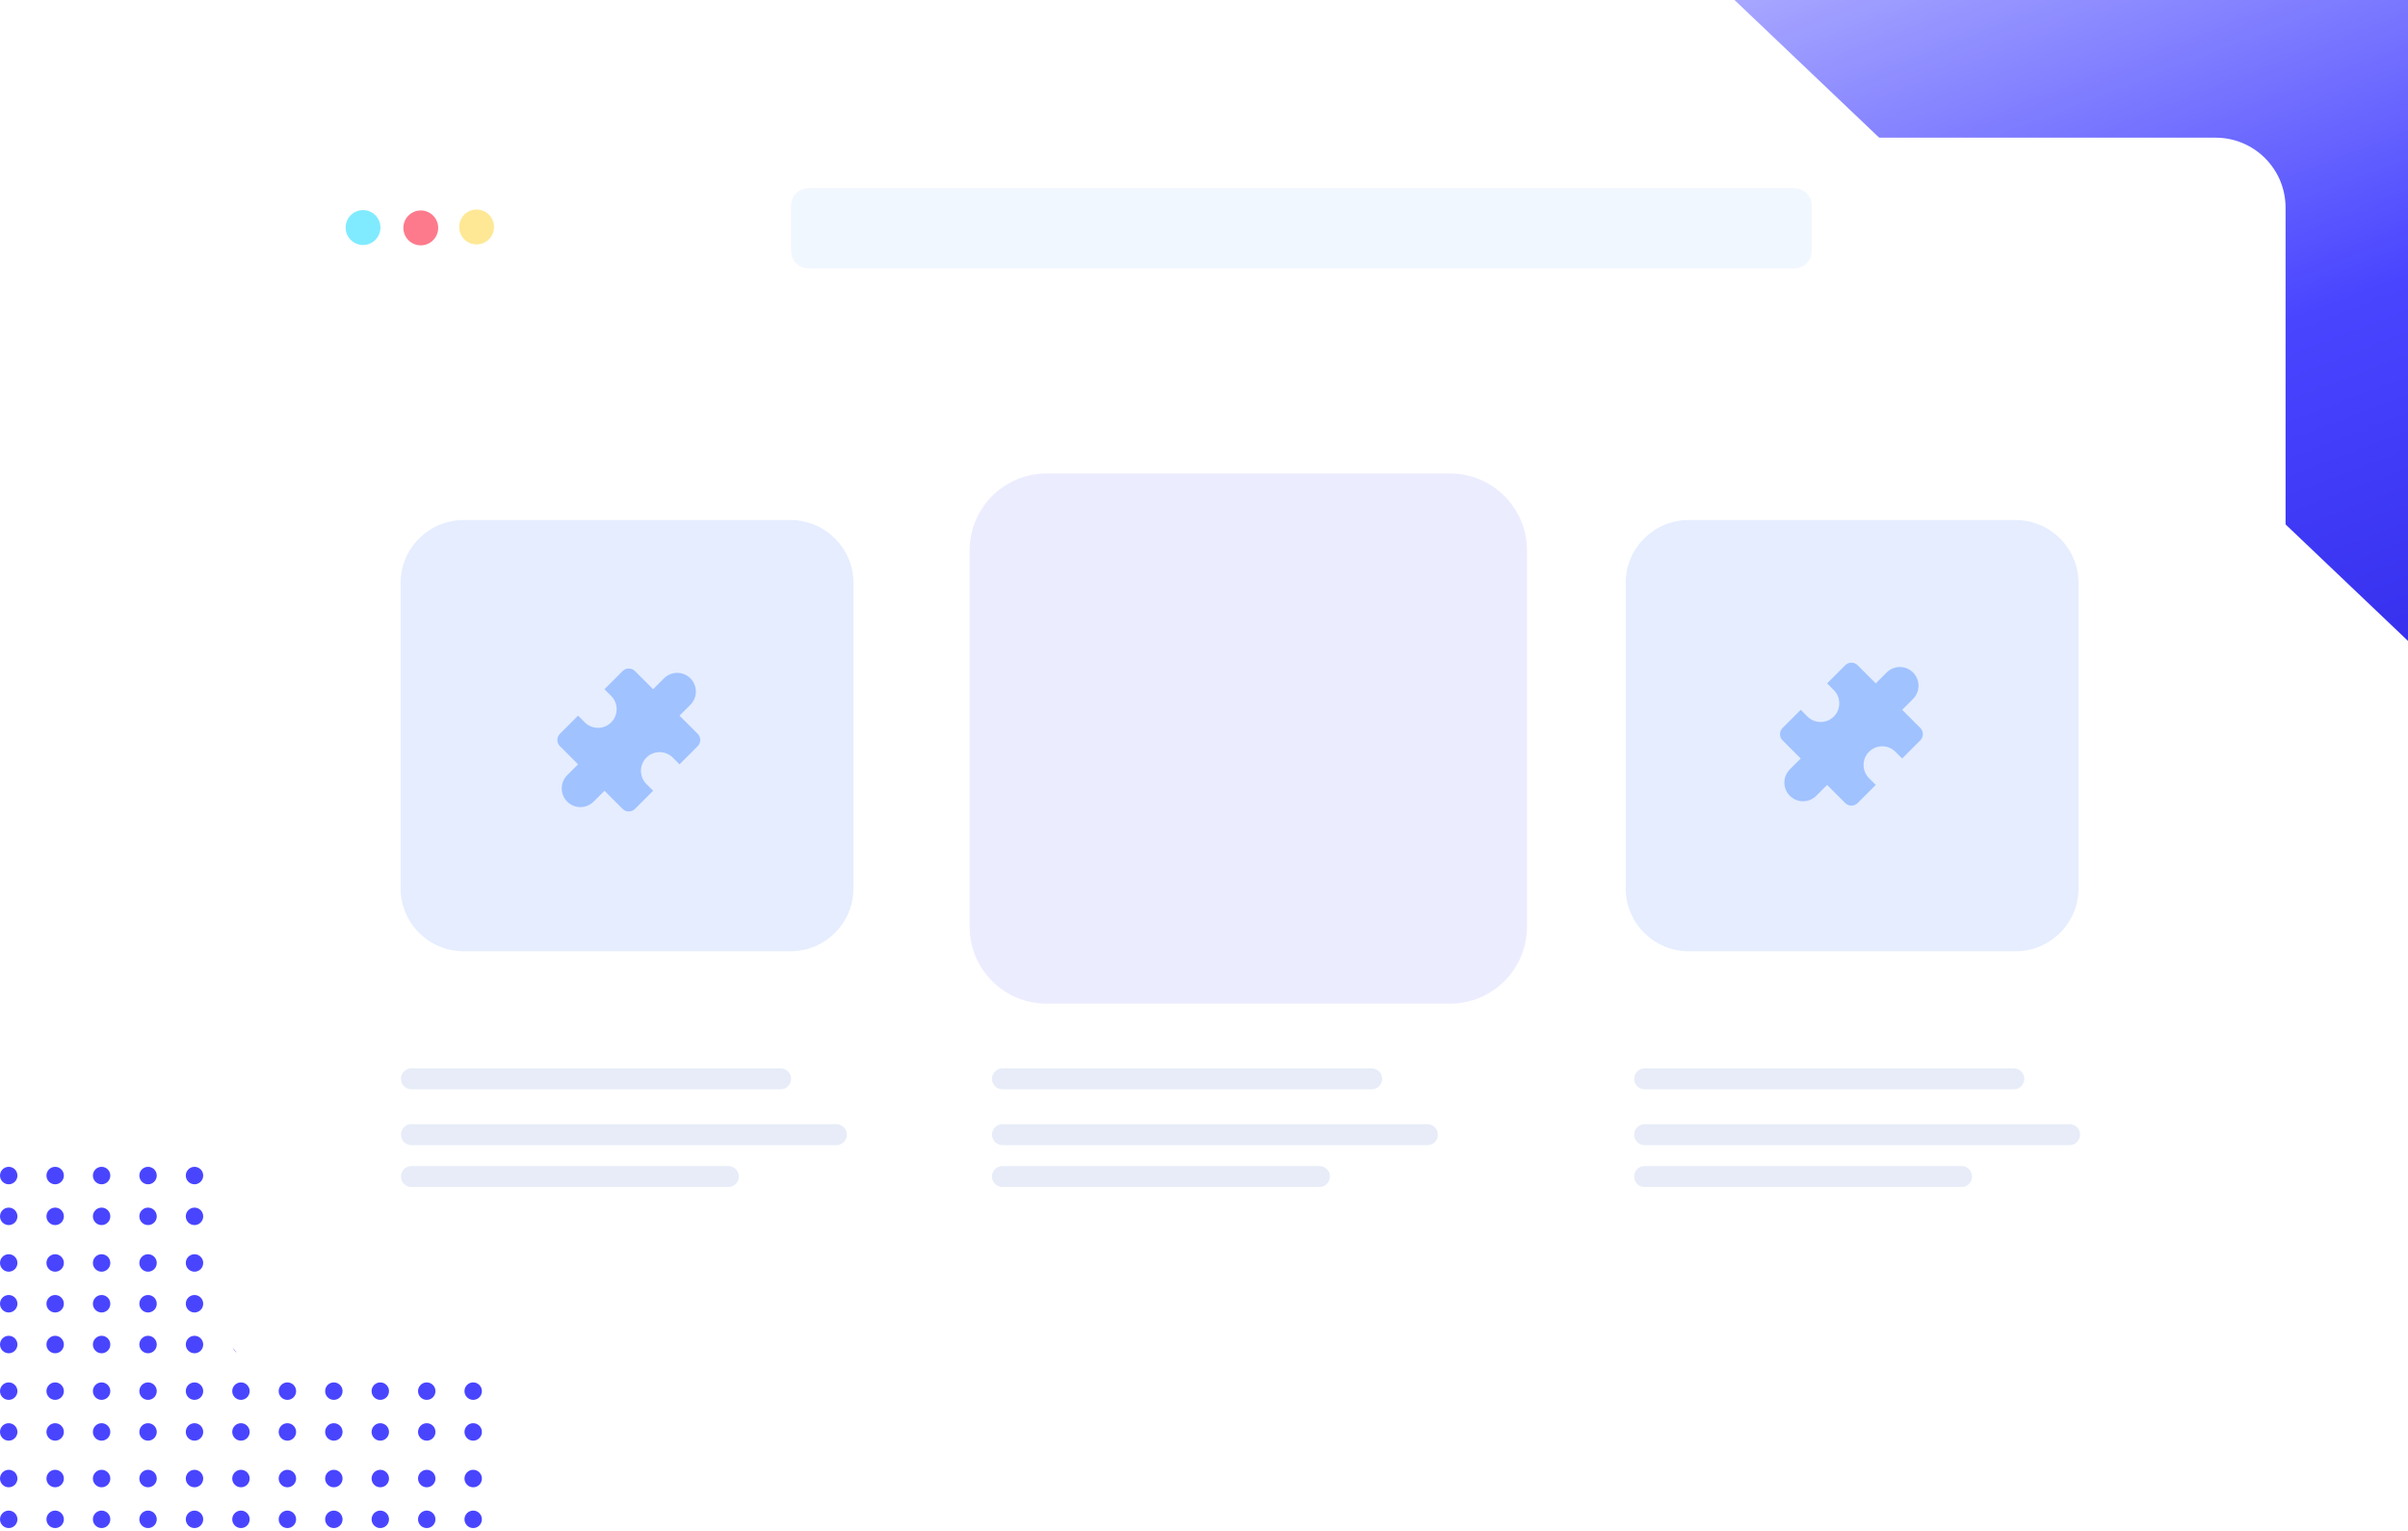
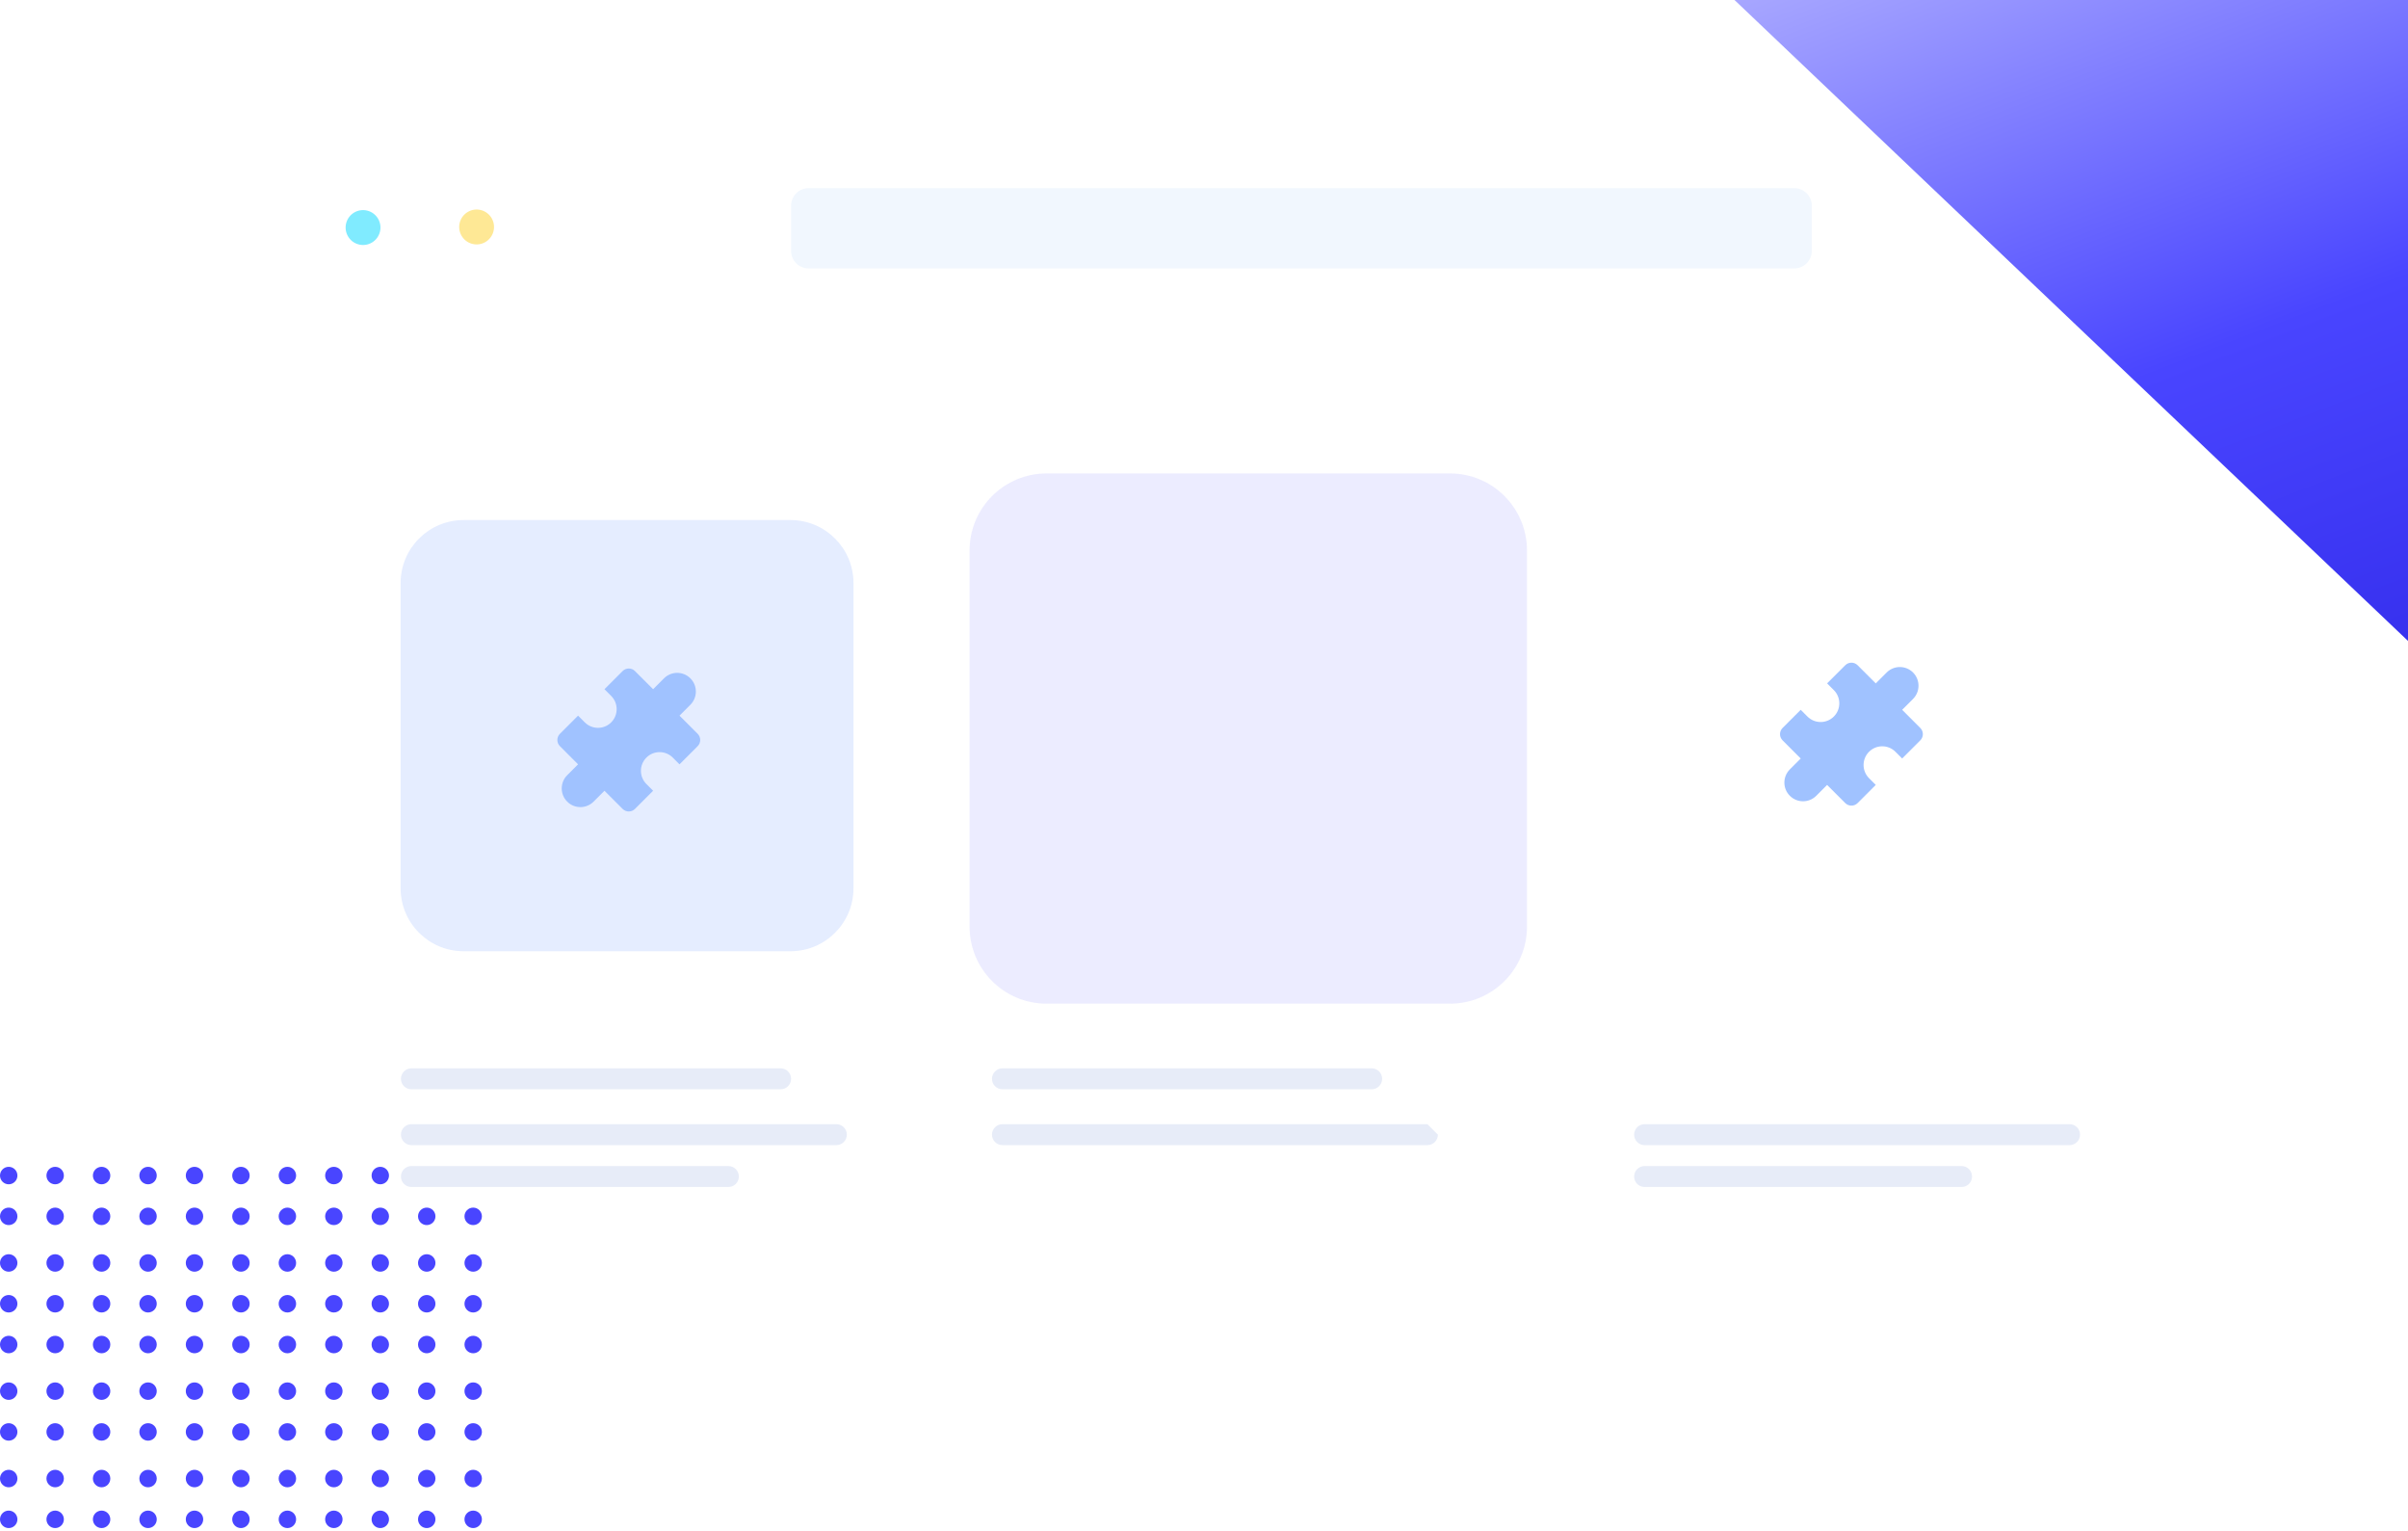
<svg xmlns="http://www.w3.org/2000/svg" width="450" height="286" viewBox="0 0 450 286" fill="none">
  <g clip-path="url(#clip0_146_3036)">
    <path fill-rule="evenodd" clip-rule="evenodd" d="M1.628 217.984C2.526 217.984 3.255 218.715 3.255 219.617C3.255 220.519 2.526 221.25 1.628 221.25C0.729 221.25 0 220.519 0 219.617C0 218.715 0.729 217.984 1.628 217.984ZM10.307 217.984C11.206 217.984 11.935 218.715 11.935 219.617C11.935 220.519 11.206 221.25 10.307 221.25C9.409 221.25 8.68 220.519 8.68 219.617C8.68 218.715 9.409 217.984 10.307 217.984ZM20.615 219.617C20.615 218.715 19.886 217.984 18.988 217.984C18.089 217.984 17.36 218.715 17.36 219.617C17.36 220.519 18.089 221.25 18.988 221.25C19.886 221.25 20.615 220.519 20.615 219.617ZM27.668 217.984C28.567 217.984 29.295 218.715 29.295 219.617C29.295 220.519 28.567 221.25 27.668 221.25C26.769 221.25 26.04 220.519 26.04 219.617C26.04 218.715 26.769 217.984 27.668 217.984ZM37.975 219.617C37.975 218.715 37.247 217.984 36.348 217.984C35.449 217.984 34.72 218.715 34.72 219.617C34.72 220.519 35.449 221.25 36.348 221.25C37.247 221.25 37.975 220.519 37.975 219.617ZM45.028 217.984C45.927 217.984 46.655 218.715 46.655 219.617C46.655 220.519 45.927 221.25 45.028 221.25C44.129 221.25 43.4 220.519 43.4 219.617C43.4 218.715 44.129 217.984 45.028 217.984ZM55.335 219.617C55.335 218.715 54.607 217.984 53.708 217.984C52.809 217.984 52.08 218.715 52.08 219.617C52.08 220.519 52.809 221.25 53.708 221.25C54.607 221.25 55.335 220.519 55.335 219.617ZM62.388 217.984C63.287 217.984 64.016 218.715 64.016 219.617C64.016 220.519 63.287 221.25 62.388 221.25C61.489 221.25 60.761 220.519 60.761 219.617C60.761 218.715 61.489 217.984 62.388 217.984ZM72.695 219.617C72.695 218.715 71.967 217.984 71.068 217.984C70.169 217.984 69.441 218.715 69.441 219.617C69.441 220.519 70.169 221.25 71.068 221.25C71.967 221.25 72.695 220.519 72.695 219.617ZM79.748 217.984C80.647 217.984 81.376 218.715 81.376 219.617C81.376 220.519 80.647 221.25 79.748 221.25C78.85 221.25 78.121 220.519 78.121 219.617C78.121 218.715 78.85 217.984 79.748 217.984ZM90.056 219.617C90.056 218.715 89.327 217.984 88.428 217.984C87.529 217.984 86.801 218.715 86.801 219.617C86.801 220.519 87.529 221.25 88.428 221.25C89.327 221.25 90.056 220.519 90.056 219.617ZM1.628 225.604C2.526 225.604 3.255 226.335 3.255 227.236C3.255 228.138 2.526 228.869 1.628 228.869C0.729 228.869 0 228.138 0 227.236C0 226.335 0.729 225.604 1.628 225.604ZM11.935 227.236C11.935 226.335 11.206 225.604 10.307 225.604C9.409 225.604 8.68 226.335 8.68 227.236C8.68 228.138 9.409 228.869 10.307 228.869C11.206 228.869 11.935 228.138 11.935 227.236ZM18.988 225.604C19.886 225.604 20.615 226.335 20.615 227.236C20.615 228.138 19.886 228.869 18.988 228.869C18.089 228.869 17.36 228.138 17.36 227.236C17.36 226.335 18.089 225.604 18.988 225.604ZM29.295 227.236C29.295 226.335 28.567 225.604 27.668 225.604C26.769 225.604 26.04 226.335 26.04 227.236C26.04 228.138 26.769 228.869 27.668 228.869C28.567 228.869 29.295 228.138 29.295 227.236ZM36.348 225.604C37.247 225.604 37.975 226.335 37.975 227.236C37.975 228.138 37.247 228.869 36.348 228.869C35.449 228.869 34.72 228.138 34.72 227.236C34.72 226.335 35.449 225.604 36.348 225.604ZM46.655 227.236C46.655 226.335 45.927 225.604 45.028 225.604C44.129 225.604 43.4 226.335 43.4 227.236C43.4 228.138 44.129 228.869 45.028 228.869C45.927 228.869 46.655 228.138 46.655 227.236ZM53.708 225.604C54.607 225.604 55.335 226.335 55.335 227.236C55.335 228.138 54.607 228.869 53.708 228.869C52.809 228.869 52.08 228.138 52.08 227.236C52.08 226.335 52.809 225.604 53.708 225.604ZM64.016 227.236C64.016 226.335 63.287 225.604 62.388 225.604C61.489 225.604 60.761 226.335 60.761 227.236C60.761 228.138 61.489 228.869 62.388 228.869C63.287 228.869 64.016 228.138 64.016 227.236ZM71.068 225.604C71.967 225.604 72.695 226.335 72.695 227.236C72.695 228.138 71.967 228.869 71.068 228.869C70.169 228.869 69.441 228.138 69.441 227.236C69.441 226.335 70.169 225.604 71.068 225.604ZM81.376 227.236C81.376 226.335 80.647 225.604 79.748 225.604C78.85 225.604 78.121 226.335 78.121 227.236C78.121 228.138 78.85 228.869 79.748 228.869C80.647 228.869 81.376 228.138 81.376 227.236ZM88.428 225.604C89.327 225.604 90.056 226.335 90.056 227.236C90.056 228.138 89.327 228.869 88.428 228.869C87.529 228.869 86.801 228.138 86.801 227.236C86.801 226.335 87.529 225.604 88.428 225.604ZM3.255 235.945C3.255 235.043 2.526 234.312 1.628 234.312C0.729 234.312 0 235.043 0 235.945C0 236.846 0.729 237.577 1.628 237.577C2.526 237.577 3.255 236.846 3.255 235.945ZM10.307 234.312C11.206 234.312 11.935 235.043 11.935 235.945C11.935 236.846 11.206 237.577 10.307 237.577C9.409 237.577 8.68 236.846 8.68 235.945C8.68 235.043 9.409 234.312 10.307 234.312ZM20.615 235.945C20.615 235.043 19.886 234.312 18.988 234.312C18.089 234.312 17.36 235.043 17.36 235.945C17.36 236.846 18.089 237.577 18.988 237.577C19.886 237.577 20.615 236.846 20.615 235.945ZM27.668 234.312C28.567 234.312 29.295 235.043 29.295 235.945C29.295 236.846 28.567 237.577 27.668 237.577C26.769 237.577 26.04 236.846 26.04 235.945C26.04 235.043 26.769 234.312 27.668 234.312ZM37.975 235.945C37.975 235.043 37.247 234.312 36.348 234.312C35.449 234.312 34.72 235.043 34.72 235.945C34.72 236.846 35.449 237.577 36.348 237.577C37.247 237.577 37.975 236.846 37.975 235.945ZM45.028 234.312C45.927 234.312 46.655 235.043 46.655 235.945C46.655 236.846 45.927 237.577 45.028 237.577C44.129 237.577 43.4 236.846 43.4 235.945C43.4 235.043 44.129 234.312 45.028 234.312ZM55.335 235.945C55.335 235.043 54.607 234.312 53.708 234.312C52.809 234.312 52.08 235.043 52.08 235.945C52.08 236.846 52.809 237.577 53.708 237.577C54.607 237.577 55.335 236.846 55.335 235.945ZM62.388 234.312C63.287 234.312 64.016 235.043 64.016 235.945C64.016 236.846 63.287 237.577 62.388 237.577C61.489 237.577 60.761 236.846 60.761 235.945C60.761 235.043 61.489 234.312 62.388 234.312ZM72.695 235.945C72.695 235.043 71.967 234.312 71.068 234.312C70.169 234.312 69.441 235.043 69.441 235.945C69.441 236.846 70.169 237.577 71.068 237.577C71.967 237.577 72.695 236.846 72.695 235.945ZM79.748 234.312C80.647 234.312 81.376 235.043 81.376 235.945C81.376 236.846 80.647 237.577 79.748 237.577C78.85 237.577 78.121 236.846 78.121 235.945C78.121 235.043 78.85 234.312 79.748 234.312ZM90.056 235.945C90.056 235.043 89.327 234.312 88.428 234.312C87.529 234.312 86.801 235.043 86.801 235.945C86.801 236.846 87.529 237.577 88.428 237.577C89.327 237.577 90.056 236.846 90.056 235.945ZM1.628 241.931C2.526 241.931 3.255 242.662 3.255 243.565C3.255 244.466 2.526 245.197 1.628 245.197C0.729 245.197 0 244.466 0 243.565C0 242.662 0.729 241.931 1.628 241.931ZM11.935 243.565C11.935 242.662 11.206 241.931 10.307 241.931C9.409 241.931 8.68 242.662 8.68 243.565C8.68 244.466 9.409 245.197 10.307 245.197C11.206 245.197 11.935 244.466 11.935 243.565ZM18.988 241.931C19.886 241.931 20.615 242.662 20.615 243.565C20.615 244.466 19.886 245.197 18.988 245.197C18.089 245.197 17.36 244.466 17.36 243.565C17.36 242.662 18.089 241.931 18.988 241.931ZM29.295 243.565C29.295 242.662 28.567 241.931 27.668 241.931C26.769 241.931 26.04 242.662 26.04 243.565C26.04 244.466 26.769 245.197 27.668 245.197C28.567 245.197 29.295 244.466 29.295 243.565ZM36.348 241.931C37.247 241.931 37.975 242.662 37.975 243.565C37.975 244.466 37.247 245.197 36.348 245.197C35.449 245.197 34.72 244.466 34.72 243.565C34.72 242.662 35.449 241.931 36.348 241.931ZM46.655 243.565C46.655 242.662 45.927 241.931 45.028 241.931C44.129 241.931 43.4 242.662 43.4 243.565C43.4 244.466 44.129 245.197 45.028 245.197C45.927 245.197 46.655 244.466 46.655 243.565ZM53.708 241.931C54.607 241.931 55.335 242.662 55.335 243.565C55.335 244.466 54.607 245.197 53.708 245.197C52.809 245.197 52.08 244.466 52.08 243.565C52.08 242.662 52.809 241.931 53.708 241.931ZM64.016 243.565C64.016 242.662 63.287 241.931 62.388 241.931C61.489 241.931 60.761 242.662 60.761 243.565C60.761 244.466 61.489 245.197 62.388 245.197C63.287 245.197 64.016 244.466 64.016 243.565ZM71.068 241.931C71.967 241.931 72.695 242.662 72.695 243.565C72.695 244.466 71.967 245.197 71.068 245.197C70.169 245.197 69.441 244.466 69.441 243.565C69.441 242.662 70.169 241.931 71.068 241.931ZM81.376 243.565C81.376 242.662 80.647 241.931 79.748 241.931C78.85 241.931 78.121 242.662 78.121 243.565C78.121 244.466 78.85 245.197 79.748 245.197C80.647 245.197 81.376 244.466 81.376 243.565ZM88.428 241.931C89.327 241.931 90.056 242.662 90.056 243.565C90.056 244.466 89.327 245.197 88.428 245.197C87.529 245.197 86.801 244.466 86.801 243.565C86.801 242.662 87.529 241.931 88.428 241.931ZM3.255 251.184C3.255 250.282 2.526 249.551 1.628 249.551C0.729 249.551 0 250.282 0 251.184C0 252.085 0.729 252.816 1.628 252.816C2.526 252.816 3.255 252.085 3.255 251.184ZM10.307 249.551C11.206 249.551 11.935 250.282 11.935 251.184C11.935 252.085 11.206 252.816 10.307 252.816C9.409 252.816 8.68 252.085 8.68 251.184C8.68 250.282 9.409 249.551 10.307 249.551ZM20.615 251.184C20.615 250.282 19.886 249.551 18.988 249.551C18.089 249.551 17.36 250.282 17.36 251.184C17.36 252.085 18.089 252.816 18.988 252.816C19.886 252.816 20.615 252.085 20.615 251.184ZM27.668 249.551C28.567 249.551 29.295 250.282 29.295 251.184C29.295 252.085 28.567 252.816 27.668 252.816C26.769 252.816 26.04 252.085 26.04 251.184C26.04 250.282 26.769 249.551 27.668 249.551ZM37.975 251.184C37.975 250.282 37.247 249.551 36.348 249.551C35.449 249.551 34.72 250.282 34.72 251.184C34.72 252.085 35.449 252.816 36.348 252.816C37.247 252.816 37.975 252.085 37.975 251.184ZM45.028 249.551C45.927 249.551 46.655 250.282 46.655 251.184C46.655 252.085 45.927 252.816 45.028 252.816C44.129 252.816 43.4 252.085 43.4 251.184C43.4 250.282 44.129 249.551 45.028 249.551ZM55.335 251.184C55.335 250.282 54.607 249.551 53.708 249.551C52.809 249.551 52.08 250.282 52.08 251.184C52.08 252.085 52.809 252.816 53.708 252.816C54.607 252.816 55.335 252.085 55.335 251.184ZM62.388 249.551C63.287 249.551 64.016 250.282 64.016 251.184C64.016 252.085 63.287 252.816 62.388 252.816C61.489 252.816 60.761 252.085 60.761 251.184C60.761 250.282 61.489 249.551 62.388 249.551ZM72.695 251.184C72.695 250.282 71.967 249.551 71.068 249.551C70.169 249.551 69.441 250.282 69.441 251.184C69.441 252.085 70.169 252.816 71.068 252.816C71.967 252.816 72.695 252.085 72.695 251.184ZM79.748 249.551C80.647 249.551 81.376 250.282 81.376 251.184C81.376 252.085 80.647 252.816 79.748 252.816C78.85 252.816 78.121 252.085 78.121 251.184C78.121 250.282 78.85 249.551 79.748 249.551ZM90.056 251.184C90.056 250.282 89.327 249.551 88.428 249.551C87.529 249.551 86.801 250.282 86.801 251.184C86.801 252.085 87.529 252.816 88.428 252.816C89.327 252.816 90.056 252.085 90.056 251.184ZM1.628 258.259C2.526 258.259 3.255 258.99 3.255 259.892C3.255 260.794 2.526 261.525 1.628 261.525C0.729 261.525 0 260.794 0 259.892C0 258.99 0.729 258.259 1.628 258.259ZM11.935 259.892C11.935 258.99 11.206 258.259 10.307 258.259C9.409 258.259 8.68 258.99 8.68 259.892C8.68 260.794 9.409 261.525 10.307 261.525C11.206 261.525 11.935 260.794 11.935 259.892ZM18.988 258.259C19.886 258.259 20.615 258.99 20.615 259.892C20.615 260.794 19.886 261.525 18.988 261.525C18.089 261.525 17.36 260.794 17.36 259.892C17.36 258.99 18.089 258.259 18.988 258.259ZM29.295 259.892C29.295 258.99 28.567 258.259 27.668 258.259C26.769 258.259 26.04 258.99 26.04 259.892C26.04 260.794 26.769 261.525 27.668 261.525C28.567 261.525 29.295 260.794 29.295 259.892ZM36.348 258.259C37.247 258.259 37.975 258.99 37.975 259.892C37.975 260.794 37.247 261.525 36.348 261.525C35.449 261.525 34.72 260.794 34.72 259.892C34.72 258.99 35.449 258.259 36.348 258.259ZM46.655 259.892C46.655 258.99 45.927 258.259 45.028 258.259C44.129 258.259 43.4 258.99 43.4 259.892C43.4 260.794 44.129 261.525 45.028 261.525C45.927 261.525 46.655 260.794 46.655 259.892ZM53.708 258.259C54.607 258.259 55.335 258.99 55.335 259.892C55.335 260.794 54.607 261.525 53.708 261.525C52.809 261.525 52.08 260.794 52.08 259.892C52.08 258.99 52.809 258.259 53.708 258.259ZM64.016 259.892C64.016 258.99 63.287 258.259 62.388 258.259C61.489 258.259 60.761 258.99 60.761 259.892C60.761 260.794 61.489 261.525 62.388 261.525C63.287 261.525 64.016 260.794 64.016 259.892ZM71.068 258.259C71.967 258.259 72.695 258.99 72.695 259.892C72.695 260.794 71.967 261.525 71.068 261.525C70.169 261.525 69.441 260.794 69.441 259.892C69.441 258.99 70.169 258.259 71.068 258.259ZM81.376 259.892C81.376 258.99 80.647 258.259 79.748 258.259C78.85 258.259 78.121 258.99 78.121 259.892C78.121 260.794 78.85 261.525 79.748 261.525C80.647 261.525 81.376 260.794 81.376 259.892ZM88.428 258.259C89.327 258.259 90.056 258.99 90.056 259.892C90.056 260.794 89.327 261.525 88.428 261.525C87.529 261.525 86.801 260.794 86.801 259.892C86.801 258.99 87.529 258.259 88.428 258.259ZM3.255 267.512C3.255 266.611 2.526 265.879 1.628 265.879C0.729 265.879 0 266.611 0 267.512C0 268.414 0.729 269.145 1.628 269.145C2.526 269.145 3.255 268.414 3.255 267.512ZM10.307 265.879C11.206 265.879 11.935 266.611 11.935 267.512C11.935 268.414 11.206 269.145 10.307 269.145C9.409 269.145 8.68 268.414 8.68 267.512C8.68 266.611 9.409 265.879 10.307 265.879ZM20.615 267.512C20.615 266.611 19.886 265.879 18.988 265.879C18.089 265.879 17.36 266.611 17.36 267.512C17.36 268.414 18.089 269.145 18.988 269.145C19.886 269.145 20.615 268.414 20.615 267.512ZM27.668 265.879C28.567 265.879 29.295 266.611 29.295 267.512C29.295 268.414 28.567 269.145 27.668 269.145C26.769 269.145 26.04 268.414 26.04 267.512C26.04 266.611 26.769 265.879 27.668 265.879ZM37.975 267.512C37.975 266.611 37.247 265.879 36.348 265.879C35.449 265.879 34.72 266.611 34.72 267.512C34.72 268.414 35.449 269.145 36.348 269.145C37.247 269.145 37.975 268.414 37.975 267.512ZM45.028 265.879C45.927 265.879 46.655 266.611 46.655 267.512C46.655 268.414 45.927 269.145 45.028 269.145C44.129 269.145 43.4 268.414 43.4 267.512C43.4 266.611 44.129 265.879 45.028 265.879ZM55.335 267.512C55.335 266.611 54.607 265.879 53.708 265.879C52.809 265.879 52.08 266.611 52.08 267.512C52.08 268.414 52.809 269.145 53.708 269.145C54.607 269.145 55.335 268.414 55.335 267.512ZM62.388 265.879C63.287 265.879 64.016 266.611 64.016 267.512C64.016 268.414 63.287 269.145 62.388 269.145C61.489 269.145 60.761 268.414 60.761 267.512C60.761 266.611 61.489 265.879 62.388 265.879ZM72.695 267.512C72.695 266.611 71.967 265.879 71.068 265.879C70.169 265.879 69.441 266.611 69.441 267.512C69.441 268.414 70.169 269.145 71.068 269.145C71.967 269.145 72.695 268.414 72.695 267.512ZM79.748 265.879C80.647 265.879 81.376 266.611 81.376 267.512C81.376 268.414 80.647 269.145 79.748 269.145C78.85 269.145 78.121 268.414 78.121 267.512C78.121 266.611 78.85 265.879 79.748 265.879ZM90.056 267.512C90.056 266.611 89.327 265.879 88.428 265.879C87.529 265.879 86.801 266.611 86.801 267.512C86.801 268.414 87.529 269.145 88.428 269.145C89.327 269.145 90.056 268.414 90.056 267.512ZM1.628 274.587C2.526 274.587 3.255 275.319 3.255 276.22C3.255 277.122 2.526 277.853 1.628 277.853C0.729 277.853 0 277.122 0 276.22C0 275.319 0.729 274.587 1.628 274.587ZM11.935 276.22C11.935 275.319 11.206 274.587 10.307 274.587C9.409 274.587 8.68 275.319 8.68 276.22C8.68 277.122 9.409 277.853 10.307 277.853C11.206 277.853 11.935 277.122 11.935 276.22ZM18.988 274.587C19.886 274.587 20.615 275.319 20.615 276.22C20.615 277.122 19.886 277.853 18.988 277.853C18.089 277.853 17.36 277.122 17.36 276.22C17.36 275.319 18.089 274.587 18.988 274.587ZM29.295 276.22C29.295 275.319 28.567 274.587 27.668 274.587C26.769 274.587 26.04 275.319 26.04 276.22C26.04 277.122 26.769 277.853 27.668 277.853C28.567 277.853 29.295 277.122 29.295 276.22ZM36.348 274.587C37.247 274.587 37.975 275.319 37.975 276.22C37.975 277.122 37.247 277.853 36.348 277.853C35.449 277.853 34.72 277.122 34.72 276.22C34.72 275.319 35.449 274.587 36.348 274.587ZM46.655 276.22C46.655 275.319 45.927 274.587 45.028 274.587C44.129 274.587 43.4 275.319 43.4 276.22C43.4 277.122 44.129 277.853 45.028 277.853C45.927 277.853 46.655 277.122 46.655 276.22ZM53.708 274.587C54.607 274.587 55.335 275.319 55.335 276.22C55.335 277.122 54.607 277.853 53.708 277.853C52.809 277.853 52.08 277.122 52.08 276.22C52.08 275.319 52.809 274.587 53.708 274.587ZM64.016 276.22C64.016 275.319 63.287 274.587 62.388 274.587C61.489 274.587 60.761 275.319 60.761 276.22C60.761 277.122 61.489 277.853 62.388 277.853C63.287 277.853 64.016 277.122 64.016 276.22ZM71.068 274.587C71.967 274.587 72.695 275.319 72.695 276.22C72.695 277.122 71.967 277.853 71.068 277.853C70.169 277.853 69.441 277.122 69.441 276.22C69.441 275.319 70.169 274.587 71.068 274.587ZM81.376 276.22C81.376 275.319 80.647 274.587 79.748 274.587C78.85 274.587 78.121 275.319 78.121 276.22C78.121 277.122 78.85 277.853 79.748 277.853C80.647 277.853 81.376 277.122 81.376 276.22ZM88.428 274.587C89.327 274.587 90.056 275.319 90.056 276.22C90.056 277.122 89.327 277.853 88.428 277.853C87.529 277.853 86.801 277.122 86.801 276.22C86.801 275.319 87.529 274.587 88.428 274.587ZM3.255 283.839C3.255 282.938 2.526 282.207 1.628 282.207C0.729 282.207 0 282.938 0 283.839C0 284.741 0.729 285.472 1.628 285.472C2.526 285.472 3.255 284.741 3.255 283.839ZM10.307 282.207C11.206 282.207 11.935 282.938 11.935 283.839C11.935 284.741 11.206 285.472 10.307 285.472C9.409 285.472 8.68 284.741 8.68 283.839C8.68 282.938 9.409 282.207 10.307 282.207ZM20.615 283.839C20.615 282.938 19.886 282.207 18.988 282.207C18.089 282.207 17.36 282.938 17.36 283.839C17.36 284.741 18.089 285.472 18.988 285.472C19.886 285.472 20.615 284.741 20.615 283.839ZM27.668 282.207C28.567 282.207 29.295 282.938 29.295 283.839C29.295 284.741 28.567 285.472 27.668 285.472C26.769 285.472 26.04 284.741 26.04 283.839C26.04 282.938 26.769 282.207 27.668 282.207ZM37.975 283.839C37.975 282.938 37.247 282.207 36.348 282.207C35.449 282.207 34.72 282.938 34.72 283.839C34.72 284.741 35.449 285.472 36.348 285.472C37.247 285.472 37.975 284.741 37.975 283.839ZM45.028 282.207C45.927 282.207 46.655 282.938 46.655 283.839C46.655 284.741 45.927 285.472 45.028 285.472C44.129 285.472 43.4 284.741 43.4 283.839C43.4 282.938 44.129 282.207 45.028 282.207ZM55.335 283.839C55.335 282.938 54.607 282.207 53.708 282.207C52.809 282.207 52.08 282.938 52.08 283.839C52.08 284.741 52.809 285.472 53.708 285.472C54.607 285.472 55.335 284.741 55.335 283.839ZM62.388 282.207C63.287 282.207 64.016 282.938 64.016 283.839C64.016 284.741 63.287 285.472 62.388 285.472C61.489 285.472 60.761 284.741 60.761 283.839C60.761 282.938 61.489 282.207 62.388 282.207ZM72.695 283.839C72.695 282.938 71.967 282.207 71.068 282.207C70.169 282.207 69.441 282.938 69.441 283.839C69.441 284.741 70.169 285.472 71.068 285.472C71.967 285.472 72.695 284.741 72.695 283.839ZM79.748 282.207C80.647 282.207 81.376 282.938 81.376 283.839C81.376 284.741 80.647 285.472 79.748 285.472C78.85 285.472 78.121 284.741 78.121 283.839C78.121 282.938 78.85 282.207 79.748 282.207ZM90.056 283.839C90.056 282.938 89.327 282.207 88.428 282.207C87.529 282.207 86.801 282.938 86.801 283.839C86.801 284.741 87.529 285.472 88.428 285.472C89.327 285.472 90.056 284.741 90.056 283.839Z" fill="#4945FF" />
    <path d="M450 0H324.14L450 119.737V0Z" fill="url(#paint0_linear_146_3036)" />
    <g filter="url(#filter0_d_146_3036)">
-       <path d="M414.044 24.722H53.497C46.276 24.722 40.422 30.576 40.422 37.797V242.419C40.422 249.64 46.276 255.494 53.497 255.494H414.044C421.266 255.494 427.119 249.64 427.119 242.419V37.797C427.119 30.576 421.266 24.722 414.044 24.722Z" fill="white" />
-     </g>
+       </g>
    <path d="M335.315 35.152H151.108C149.302 35.152 147.839 36.616 147.839 38.421V46.877C147.839 48.683 149.302 50.146 151.108 50.146H335.315C337.12 50.146 338.583 48.683 338.583 46.877V38.421C338.583 36.616 337.12 35.152 335.315 35.152Z" fill="#F1F7FE" />
-     <path d="M77.793 45.724C79.529 46.19 81.314 45.158 81.779 43.419C82.245 41.681 81.214 39.893 79.478 39.427C77.741 38.961 75.957 39.993 75.491 41.732C75.026 43.471 76.056 45.258 77.793 45.724Z" fill="#FD7A8C" />
    <path d="M67.003 45.659C68.739 46.125 70.524 45.093 70.989 43.354C71.455 41.615 70.424 39.828 68.688 39.362C66.951 38.896 65.166 39.928 64.701 41.667C64.236 43.406 65.266 45.193 67.003 45.659Z" fill="#80EBFF" />
    <path d="M88.227 45.552C89.963 46.018 91.748 44.986 92.213 43.248C92.679 41.509 91.648 39.721 89.912 39.255C88.175 38.789 86.39 39.822 85.925 41.56C85.46 43.299 86.49 45.087 88.227 45.552Z" fill="#FEE895" />
    <path opacity="0.897" d="M147.729 97.157H86.633C80.134 97.157 74.866 102.426 74.866 108.925V165.94C74.866 172.439 80.134 177.708 86.633 177.708H147.729C154.228 177.708 159.496 172.439 159.496 165.94V108.925C159.496 102.426 154.228 97.157 147.729 97.157Z" fill="#E2EBFF" />
    <path d="M145.883 199.588H76.882C75.801 199.588 74.926 200.463 74.926 201.544C74.926 202.624 75.801 203.499 76.882 203.499H145.883C146.963 203.499 147.838 202.624 147.838 201.544C147.838 200.463 146.963 199.588 145.883 199.588Z" fill="#E7ECF8" />
    <path d="M156.299 210.019H76.882C75.801 210.019 74.926 210.894 74.926 211.974C74.926 213.054 75.801 213.93 76.882 213.93H156.299C157.379 213.93 158.254 213.054 158.254 211.974C158.254 210.894 157.379 210.019 156.299 210.019Z" fill="#E7ECF8" />
    <path d="M136.118 217.842H76.882C75.801 217.842 74.926 218.717 74.926 219.798C74.926 220.878 75.801 221.753 76.882 221.753H136.118C137.198 221.753 138.073 220.878 138.073 219.798C138.073 218.717 137.198 217.842 136.118 217.842Z" fill="#E7ECF8" />
    <path opacity="0.5" d="M270.975 88.449H195.579C187.636 88.449 181.196 94.888 181.196 102.832V173.122C181.196 181.065 187.636 187.505 195.579 187.505H270.975C278.918 187.505 285.357 181.065 285.357 173.122V102.832C285.357 94.888 278.918 88.449 270.975 88.449Z" fill="#DADAFF" />
    <path d="M256.336 199.588H187.335C186.255 199.588 185.379 200.463 185.379 201.544C185.379 202.624 186.255 203.499 187.335 203.499H256.336C257.416 203.499 258.292 202.624 258.292 201.544C258.292 200.463 257.416 199.588 256.336 199.588Z" fill="#E7ECF8" />
-     <path d="M266.752 210.019H187.335C186.255 210.019 185.379 210.894 185.379 211.974C185.379 213.054 186.255 213.93 187.335 213.93H266.752C267.832 213.93 268.708 213.054 268.708 211.974C268.708 210.894 267.832 210.019 266.752 210.019Z" fill="#E7ECF8" />
-     <path d="M246.571 217.842H187.335C186.255 217.842 185.379 218.717 185.379 219.798C185.379 220.878 186.255 221.753 187.335 221.753H246.571C247.651 221.753 248.527 220.878 248.527 219.798C248.527 218.717 247.651 217.842 246.571 217.842Z" fill="#E7ECF8" />
-     <path opacity="0.897" d="M376.665 97.157H315.57C309.071 97.157 303.802 102.426 303.802 108.925V165.94C303.802 172.439 309.071 177.708 315.57 177.708H376.665C383.164 177.708 388.433 172.439 388.433 165.94V108.925C388.433 102.426 383.164 97.157 376.665 97.157Z" fill="#E2EBFF" />
-     <path d="M376.339 199.588H307.338C306.258 199.588 305.382 200.463 305.382 201.544C305.382 202.624 306.258 203.499 307.338 203.499H376.339C377.419 203.499 378.295 202.624 378.295 201.544C378.295 200.463 377.419 199.588 376.339 199.588Z" fill="#E7ECF8" />
+     <path d="M266.752 210.019H187.335C186.255 210.019 185.379 210.894 185.379 211.974C185.379 213.054 186.255 213.93 187.335 213.93H266.752C267.832 213.93 268.708 213.054 268.708 211.974Z" fill="#E7ECF8" />
    <path d="M386.755 210.019H307.338C306.258 210.019 305.382 210.894 305.382 211.974C305.382 213.054 306.258 213.93 307.338 213.93H386.755C387.835 213.93 388.711 213.054 388.711 211.974C388.711 210.894 387.835 210.019 386.755 210.019Z" fill="#E7ECF8" />
    <path d="M366.574 217.842H307.338C306.258 217.842 305.382 218.717 305.382 219.798C305.382 220.878 306.258 221.753 307.338 221.753H366.574C367.654 221.753 368.53 220.878 368.53 219.798C368.53 218.717 367.654 217.842 366.574 217.842Z" fill="#E7ECF8" />
    <path fill-rule="evenodd" clip-rule="evenodd" d="M118.661 125.369L122.052 128.76L124.085 126.726C125.447 125.363 127.656 125.363 129.018 126.726C130.381 128.089 130.381 130.299 129.018 131.662L126.986 133.696L130.376 137.087C131.013 137.726 131.013 138.761 130.376 139.399L126.986 142.791L125.73 141.534C124.367 140.171 122.158 140.171 120.796 141.534C119.434 142.897 119.434 145.106 120.796 146.469L122.052 147.726L118.661 151.119C118.024 151.757 116.989 151.757 116.35 151.119L112.961 147.727L110.93 149.76C109.567 151.123 107.358 151.123 105.996 149.76C104.634 148.397 104.634 146.187 105.996 144.824L108.028 142.792L104.637 139.399C103.999 138.761 103.999 137.726 104.637 137.087L108.027 133.695L109.284 134.953C110.646 136.316 112.855 136.316 114.218 134.953C115.58 133.589 115.58 131.38 114.218 130.017L112.961 128.759L116.35 125.369C116.989 124.73 118.023 124.73 118.661 125.369Z" fill="#A0C2FF" />
    <path fill-rule="evenodd" clip-rule="evenodd" d="M347.147 124.28L350.537 127.672L352.57 125.637C353.933 124.274 356.142 124.274 357.504 125.637C358.866 127 358.866 129.21 357.504 130.573L355.471 132.607L358.86 135.998C359.499 136.637 359.499 137.672 358.86 138.31L355.471 141.701L354.214 140.445C352.852 139.082 350.644 139.082 349.281 140.445C347.919 141.808 347.919 144.018 349.281 145.381L350.538 146.637L347.147 150.03C346.509 150.668 345.474 150.668 344.836 150.03L341.446 146.638L339.414 148.671C338.052 150.034 335.844 150.034 334.482 148.671C333.119 147.308 333.119 145.098 334.482 143.735L336.513 141.703L333.122 138.31C332.483 137.672 332.483 136.637 333.122 135.998L336.513 132.606L337.769 133.864C339.132 135.227 341.341 135.227 342.703 133.864C344.065 132.501 344.065 130.291 342.703 128.928L341.445 127.67L344.836 124.28C345.474 123.641 346.509 123.641 347.147 124.28Z" fill="#A0C2FF" />
  </g>
  <defs>
    <filter id="filter0_d_146_3036" x="34.422" y="19.722" width="398.697" height="242.772" filterUnits="userSpaceOnUse" color-interpolation-filters="sRGB">
      <feFlood flood-opacity="0" result="BackgroundImageFix" />
      <feColorMatrix in="SourceAlpha" type="matrix" values="0 0 0 0 0 0 0 0 0 0 0 0 0 0 0 0 0 0 127 0" result="hardAlpha" />
      <feOffset dy="1" />
      <feGaussianBlur stdDeviation="3" />
      <feColorMatrix type="matrix" values="0 0 0 0 0.459 0 0 0 0 0.553 0 0 0 0 0.651 0 0 0 0.214 0" />
      <feBlend mode="normal" in2="BackgroundImageFix" result="effect1_dropShadow_146_3036" />
      <feBlend mode="normal" in="SourceGraphic" in2="effect1_dropShadow_146_3036" result="shape" />
    </filter>
    <linearGradient id="paint0_linear_146_3036" x1="466.344" y1="-75.726" x2="550.108" y2="142.098" gradientUnits="userSpaceOnUse">
      <stop stop-color="#BBBBFF" />
      <stop offset="0.484" stop-color="#4945FF" />
      <stop offset="1" stop-color="#271FE0" />
    </linearGradient>
    <clipPath id="clip0_146_3036">
      <rect width="450" height="285.472" fill="white" />
    </clipPath>
  </defs>
</svg>